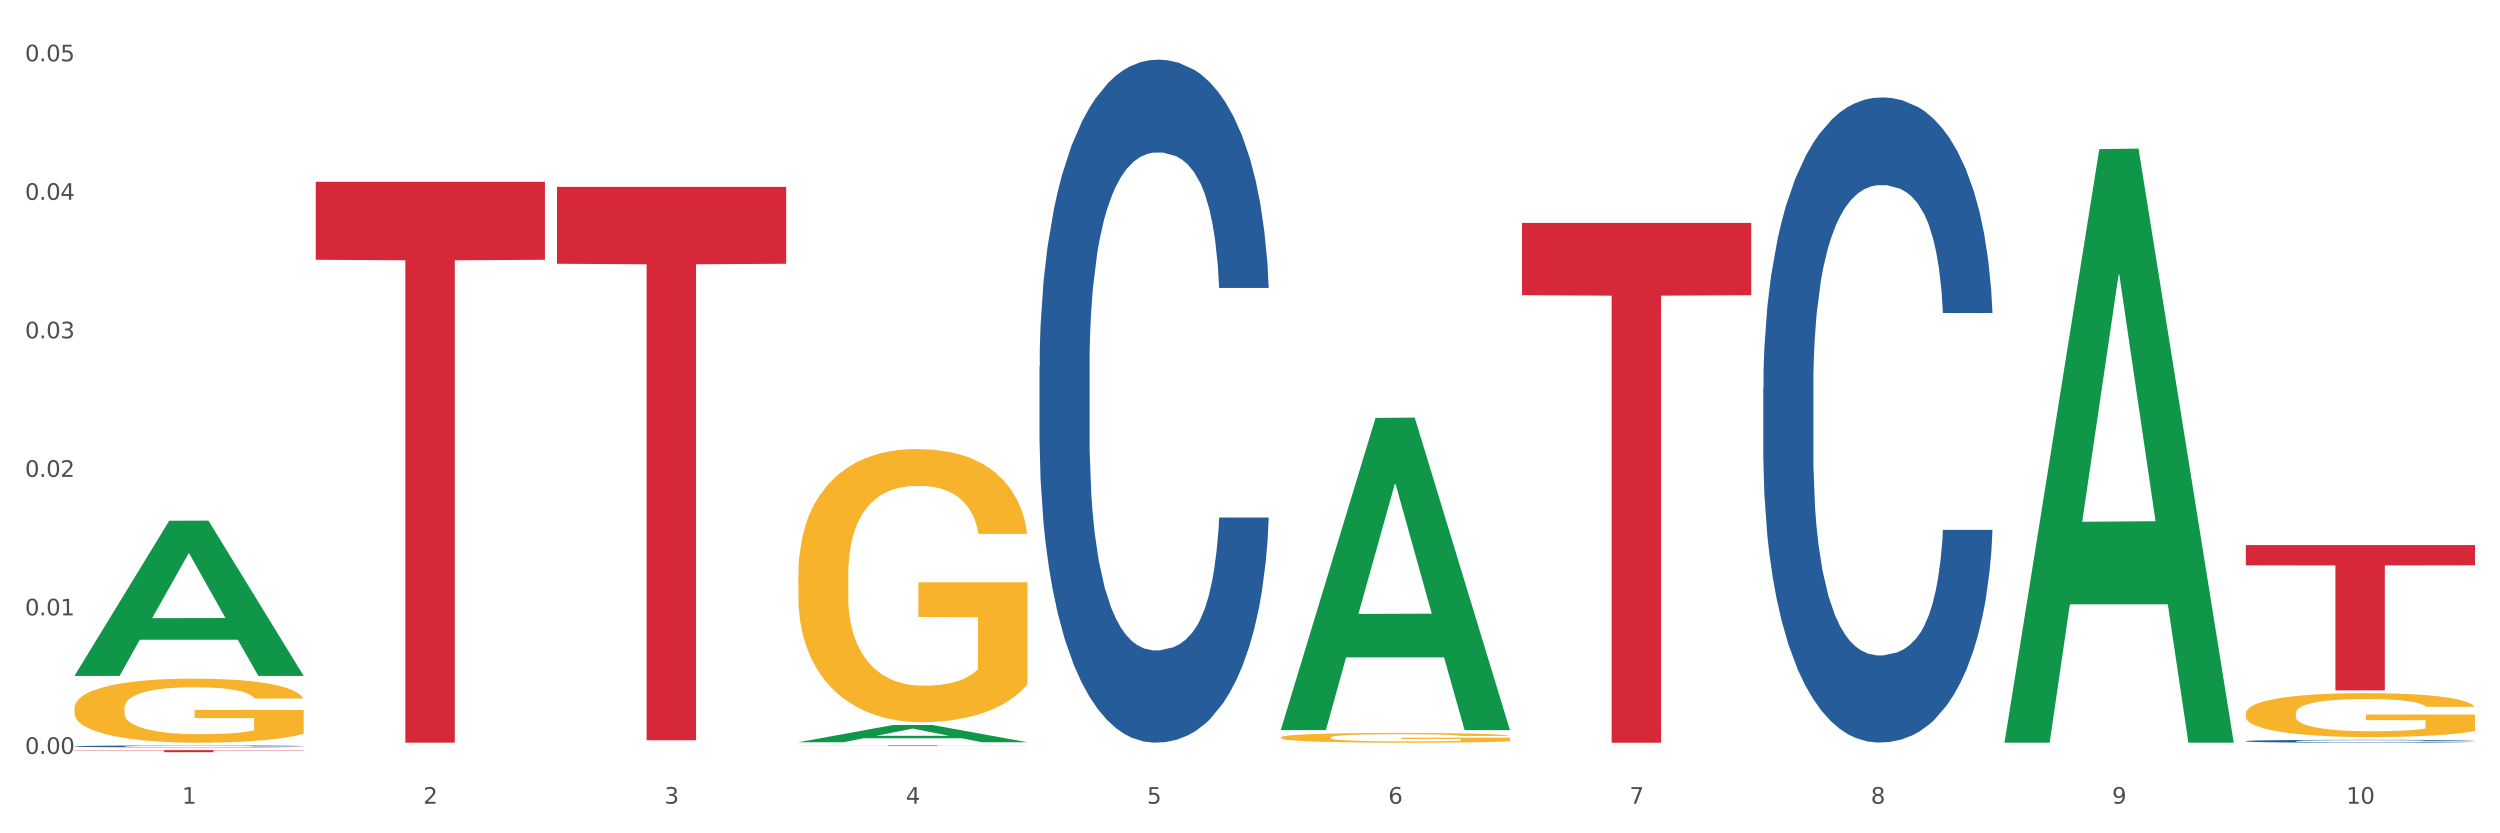
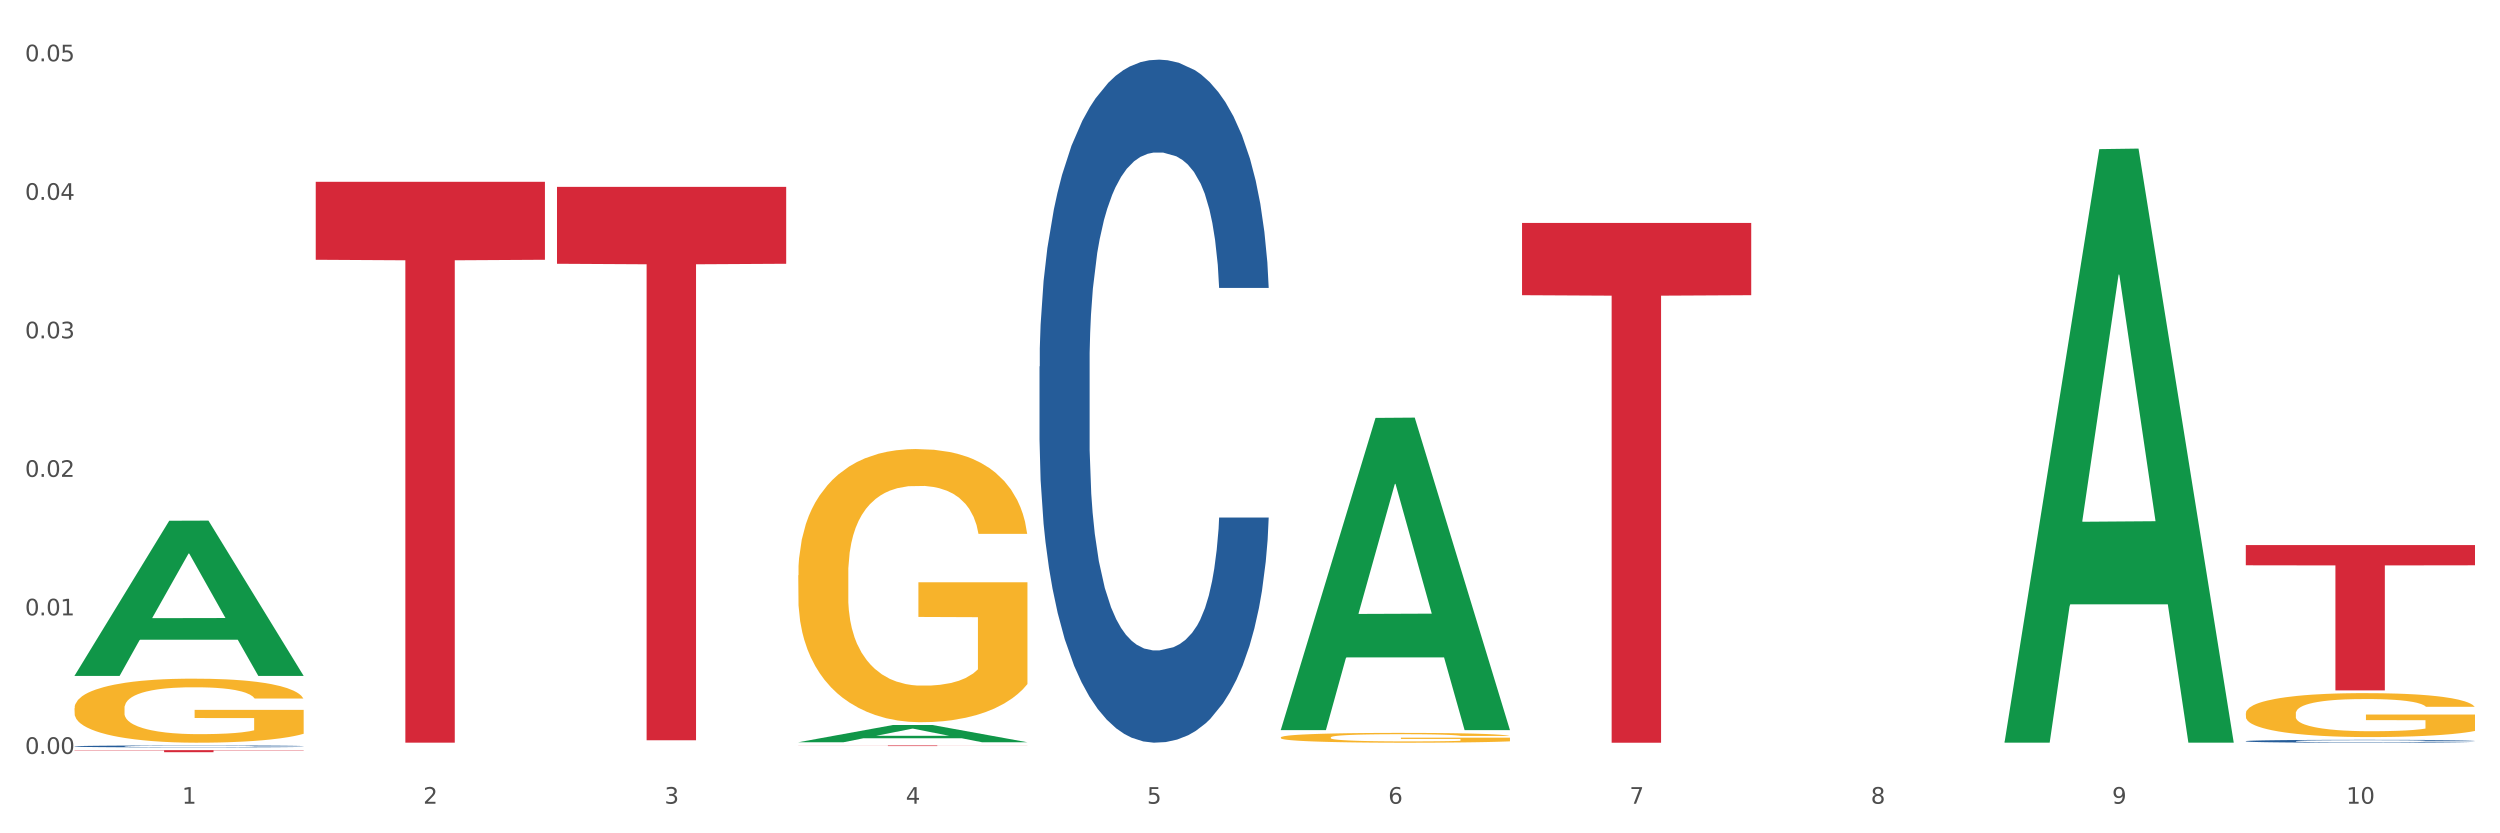
<svg xmlns="http://www.w3.org/2000/svg" xmlns:xlink="http://www.w3.org/1999/xlink" width="1080pt" height="360pt" viewBox="0 0 1080 360" version="1.1">
  <rect x="0" y="0" width="1080" height="360" fill="#333333" stroke="none" />
  <defs>
    <style type="text/css">*{stroke-linejoin: round; stroke-linecap: butt}</style>
  </defs>
  <g id="figure_1">
    <g id="patch_1">
      <path d="M 0 360  L 1080 360  L 1080 0  L 0 0  z " style="fill: #ffffff; stroke: #ffffff; stroke-linejoin: miter" />
    </g>
    <g id="axes_1">
      <g id="matplotlib.axis_1">
        <g id="xtick_1">
          <g id="text_1">
            <g style="fill: #4d4d4d" transform="translate(78.627 347.204) scale(0.096 -0.096)">
              <defs>
                <path id="DejaVuSans-31" d="M 794 531  L 1825 531  L 1825 4091  L 703 3866  L 703 4441  L 1819 4666  L 2450 4666  L 2450 531  L 3481 531  L 3481 0  L 794 0  L 794 531  z " transform="scale(0.016)" />
              </defs>
              <use xlink:href="#DejaVuSans-31" />
            </g>
          </g>
        </g>
        <g id="xtick_2">
          <g id="text_2">
            <g style="fill: #4d4d4d" transform="translate(182.851 347.204) scale(0.096 -0.096)">
              <defs>
                <path id="DejaVuSans-32" d="M 1228 531  L 3431 531  L 3431 0  L 469 0  L 469 531  Q 828 903 1448 1529  Q 2069 2156 2228 2338  Q 2531 2678 2651 2914  Q 2772 3150 2772 3378  Q 2772 3750 2511 3984  Q 2250 4219 1831 4219  Q 1534 4219 1204 4116  Q 875 4013 500 3803  L 500 4441  Q 881 4594 1212 4672  Q 1544 4750 1819 4750  Q 2544 4750 2975 4387  Q 3406 4025 3406 3419  Q 3406 3131 3298 2873  Q 3191 2616 2906 2266  Q 2828 2175 2409 1742  Q 1991 1309 1228 531  z " transform="scale(0.016)" />
              </defs>
              <use xlink:href="#DejaVuSans-32" />
            </g>
          </g>
        </g>
        <g id="xtick_3">
          <g id="text_3">
            <g style="fill: #4d4d4d" transform="translate(287.074 347.204) scale(0.096 -0.096)">
              <defs>
                <path id="DejaVuSans-33" d="M 2597 2516  Q 3050 2419 3304 2112  Q 3559 1806 3559 1356  Q 3559 666 3084 287  Q 2609 -91 1734 -91  Q 1441 -91 1130 -33  Q 819 25 488 141  L 488 750  Q 750 597 1062 519  Q 1375 441 1716 441  Q 2309 441 2620 675  Q 2931 909 2931 1356  Q 2931 1769 2642 2001  Q 2353 2234 1838 2234  L 1294 2234  L 1294 2753  L 1863 2753  Q 2328 2753 2575 2939  Q 2822 3125 2822 3475  Q 2822 3834 2567 4026  Q 2313 4219 1838 4219  Q 1578 4219 1281 4162  Q 984 4106 628 3988  L 628 4550  Q 988 4650 1302 4700  Q 1616 4750 1894 4750  Q 2613 4750 3031 4423  Q 3450 4097 3450 3541  Q 3450 3153 3228 2886  Q 3006 2619 2597 2516  z " transform="scale(0.016)" />
              </defs>
              <use xlink:href="#DejaVuSans-33" />
            </g>
          </g>
        </g>
        <g id="xtick_4">
          <g id="text_4">
            <g style="fill: #4d4d4d" transform="translate(391.298 347.204) scale(0.096 -0.096)">
              <defs>
                <path id="DejaVuSans-34" d="M 2419 4116  L 825 1625  L 2419 1625  L 2419 4116  z M 2253 4666  L 3047 4666  L 3047 1625  L 3713 1625  L 3713 1100  L 3047 1100  L 3047 0  L 2419 0  L 2419 1100  L 313 1100  L 313 1709  L 2253 4666  z " transform="scale(0.016)" />
              </defs>
              <use xlink:href="#DejaVuSans-34" />
            </g>
          </g>
        </g>
        <g id="xtick_5">
          <g id="text_5">
            <g style="fill: #4d4d4d" transform="translate(495.522 347.204) scale(0.096 -0.096)">
              <defs>
                <path id="DejaVuSans-35" d="M 691 4666  L 3169 4666  L 3169 4134  L 1269 4134  L 1269 2991  Q 1406 3038 1543 3061  Q 1681 3084 1819 3084  Q 2600 3084 3056 2656  Q 3513 2228 3513 1497  Q 3513 744 3044 326  Q 2575 -91 1722 -91  Q 1428 -91 1123 -41  Q 819 9 494 109  L 494 744  Q 775 591 1075 516  Q 1375 441 1709 441  Q 2250 441 2565 725  Q 2881 1009 2881 1497  Q 2881 1984 2565 2268  Q 2250 2553 1709 2553  Q 1456 2553 1204 2497  Q 953 2441 691 2322  L 691 4666  z " transform="scale(0.016)" />
              </defs>
              <use xlink:href="#DejaVuSans-35" />
            </g>
          </g>
        </g>
        <g id="xtick_6">
          <g id="text_6">
            <g style="fill: #4d4d4d" transform="translate(599.745 347.204) scale(0.096 -0.096)">
              <defs>
                <path id="DejaVuSans-36" d="M 2113 2584  Q 1688 2584 1439 2293  Q 1191 2003 1191 1497  Q 1191 994 1439 701  Q 1688 409 2113 409  Q 2538 409 2786 701  Q 3034 994 3034 1497  Q 3034 2003 2786 2293  Q 2538 2584 2113 2584  z M 3366 4563  L 3366 3988  Q 3128 4100 2886 4159  Q 2644 4219 2406 4219  Q 1781 4219 1451 3797  Q 1122 3375 1075 2522  Q 1259 2794 1537 2939  Q 1816 3084 2150 3084  Q 2853 3084 3261 2657  Q 3669 2231 3669 1497  Q 3669 778 3244 343  Q 2819 -91 2113 -91  Q 1303 -91 875 529  Q 447 1150 447 2328  Q 447 3434 972 4092  Q 1497 4750 2381 4750  Q 2619 4750 2861 4703  Q 3103 4656 3366 4563  z " transform="scale(0.016)" />
              </defs>
              <use xlink:href="#DejaVuSans-36" />
            </g>
          </g>
        </g>
        <g id="xtick_7">
          <g id="text_7">
            <g style="fill: #4d4d4d" transform="translate(703.969 347.204) scale(0.096 -0.096)">
              <defs>
                <path id="DejaVuSans-37" d="M 525 4666  L 3525 4666  L 3525 4397  L 1831 0  L 1172 0  L 2766 4134  L 525 4134  L 525 4666  z " transform="scale(0.016)" />
              </defs>
              <use xlink:href="#DejaVuSans-37" />
            </g>
          </g>
        </g>
        <g id="xtick_8">
          <g id="text_8">
            <g style="fill: #4d4d4d" transform="translate(808.193 347.204) scale(0.096 -0.096)">
              <defs>
                <path id="DejaVuSans-38" d="M 2034 2216  Q 1584 2216 1326 1975  Q 1069 1734 1069 1313  Q 1069 891 1326 650  Q 1584 409 2034 409  Q 2484 409 2743 651  Q 3003 894 3003 1313  Q 3003 1734 2745 1975  Q 2488 2216 2034 2216  z M 1403 2484  Q 997 2584 770 2862  Q 544 3141 544 3541  Q 544 4100 942 4425  Q 1341 4750 2034 4750  Q 2731 4750 3128 4425  Q 3525 4100 3525 3541  Q 3525 3141 3298 2862  Q 3072 2584 2669 2484  Q 3125 2378 3379 2068  Q 3634 1759 3634 1313  Q 3634 634 3220 271  Q 2806 -91 2034 -91  Q 1263 -91 848 271  Q 434 634 434 1313  Q 434 1759 690 2068  Q 947 2378 1403 2484  z M 1172 3481  Q 1172 3119 1398 2916  Q 1625 2713 2034 2713  Q 2441 2713 2670 2916  Q 2900 3119 2900 3481  Q 2900 3844 2670 4047  Q 2441 4250 2034 4250  Q 1625 4250 1398 4047  Q 1172 3844 1172 3481  z " transform="scale(0.016)" />
              </defs>
              <use xlink:href="#DejaVuSans-38" />
            </g>
          </g>
        </g>
        <g id="xtick_9">
          <g id="text_9">
            <g style="fill: #4d4d4d" transform="translate(912.416 347.204) scale(0.096 -0.096)">
              <defs>
                <path id="DejaVuSans-39" d="M 703 97  L 703 672  Q 941 559 1184 500  Q 1428 441 1663 441  Q 2288 441 2617 861  Q 2947 1281 2994 2138  Q 2813 1869 2534 1725  Q 2256 1581 1919 1581  Q 1219 1581 811 2004  Q 403 2428 403 3163  Q 403 3881 828 4315  Q 1253 4750 1959 4750  Q 2769 4750 3195 4129  Q 3622 3509 3622 2328  Q 3622 1225 3098 567  Q 2575 -91 1691 -91  Q 1453 -91 1209 -44  Q 966 3 703 97  z M 1959 2075  Q 2384 2075 2632 2365  Q 2881 2656 2881 3163  Q 2881 3666 2632 3958  Q 2384 4250 1959 4250  Q 1534 4250 1286 3958  Q 1038 3666 1038 3163  Q 1038 2656 1286 2365  Q 1534 2075 1959 2075  z " transform="scale(0.016)" />
              </defs>
              <use xlink:href="#DejaVuSans-39" />
            </g>
          </g>
        </g>
        <g id="xtick_10">
          <g id="text_10">
            <g style="fill: #4d4d4d" transform="translate(1013.586 347.204) scale(0.096 -0.096)">
              <defs>
                <path id="DejaVuSans-30" d="M 2034 4250  Q 1547 4250 1301 3770  Q 1056 3291 1056 2328  Q 1056 1369 1301 889  Q 1547 409 2034 409  Q 2525 409 2770 889  Q 3016 1369 3016 2328  Q 3016 3291 2770 3770  Q 2525 4250 2034 4250  z M 2034 4750  Q 2819 4750 3233 4129  Q 3647 3509 3647 2328  Q 3647 1150 3233 529  Q 2819 -91 2034 -91  Q 1250 -91 836 529  Q 422 1150 422 2328  Q 422 3509 836 4129  Q 1250 4750 2034 4750  z " transform="scale(0.016)" />
              </defs>
              <use xlink:href="#DejaVuSans-31" />
              <use xlink:href="#DejaVuSans-30" transform="translate(63.623 0)" />
            </g>
          </g>
        </g>
        <g id="xtick_11" />
        <g id="xtick_12" />
        <g id="xtick_13" />
        <g id="xtick_14" />
        <g id="xtick_15" />
        <g id="xtick_16" />
        <g id="xtick_17" />
        <g id="xtick_18" />
        <g id="xtick_19" />
      </g>
      <g id="matplotlib.axis_2">
        <g id="ytick_1">
          <g id="text_11">
            <g style="fill: #4d4d4d" transform="translate(10.8 325.684) scale(0.096 -0.096)">
              <defs>
                <path id="DejaVuSans-2e" d="M 684 794  L 1344 794  L 1344 0  L 684 0  L 684 794  z " transform="scale(0.016)" />
              </defs>
              <use xlink:href="#DejaVuSans-30" />
              <use xlink:href="#DejaVuSans-2e" transform="translate(63.623 0)" />
              <use xlink:href="#DejaVuSans-30" transform="translate(95.41 0)" />
              <use xlink:href="#DejaVuSans-30" transform="translate(159.033 0)" />
            </g>
          </g>
        </g>
        <g id="ytick_2">
          <g id="text_12">
            <g style="fill: #4d4d4d" transform="translate(10.8 265.844) scale(0.096 -0.096)">
              <use xlink:href="#DejaVuSans-30" />
              <use xlink:href="#DejaVuSans-2e" transform="translate(63.623 0)" />
              <use xlink:href="#DejaVuSans-30" transform="translate(95.41 0)" />
              <use xlink:href="#DejaVuSans-31" transform="translate(159.033 0)" />
            </g>
          </g>
        </g>
        <g id="ytick_3">
          <g id="text_13">
            <g style="fill: #4d4d4d" transform="translate(10.8 206.003) scale(0.096 -0.096)">
              <use xlink:href="#DejaVuSans-30" />
              <use xlink:href="#DejaVuSans-2e" transform="translate(63.623 0)" />
              <use xlink:href="#DejaVuSans-30" transform="translate(95.41 0)" />
              <use xlink:href="#DejaVuSans-32" transform="translate(159.033 0)" />
            </g>
          </g>
        </g>
        <g id="ytick_4">
          <g id="text_14">
            <g style="fill: #4d4d4d" transform="translate(10.8 146.163) scale(0.096 -0.096)">
              <use xlink:href="#DejaVuSans-30" />
              <use xlink:href="#DejaVuSans-2e" transform="translate(63.623 0)" />
              <use xlink:href="#DejaVuSans-30" transform="translate(95.41 0)" />
              <use xlink:href="#DejaVuSans-33" transform="translate(159.033 0)" />
            </g>
          </g>
        </g>
        <g id="ytick_5">
          <g id="text_15">
            <g style="fill: #4d4d4d" transform="translate(10.8 86.323) scale(0.096 -0.096)">
              <use xlink:href="#DejaVuSans-30" />
              <use xlink:href="#DejaVuSans-2e" transform="translate(63.623 0)" />
              <use xlink:href="#DejaVuSans-30" transform="translate(95.41 0)" />
              <use xlink:href="#DejaVuSans-34" transform="translate(159.033 0)" />
            </g>
          </g>
        </g>
        <g id="ytick_6">
          <g id="text_16">
            <g style="fill: #4d4d4d" transform="translate(10.8 26.483) scale(0.096 -0.096)">
              <use xlink:href="#DejaVuSans-30" />
              <use xlink:href="#DejaVuSans-2e" transform="translate(63.623 0)" />
              <use xlink:href="#DejaVuSans-30" transform="translate(95.41 0)" />
              <use xlink:href="#DejaVuSans-35" transform="translate(159.033 0)" />
            </g>
          </g>
        </g>
        <g id="ytick_7" />
        <g id="ytick_8" />
        <g id="ytick_9" />
        <g id="ytick_10" />
        <g id="ytick_11" />
      </g>
      <g id="PolyCollection_1">
        <path d="M 32.175 291.867  L 32.277 291.804  L 73.107 224.963  L 90.051 224.9  L 131.187 291.993  L 111.589 291.993  L 102.709 276.369  L 60.552 276.369  L 60.246 276.621  L 51.671 291.993  L 32.175 291.993  L 32.175 291.867  L 65.86 267.045  L 97.401 266.982  L 81.783 239.2  L 81.579 239.074  L 81.375 239.263  L 65.758 266.982  L 65.86 267.045  L 32.175 291.867  z " clip-path="url(#pcb84effd1f)" style="fill: #109648" />
-         <path d="M 761.74 167.306  L 761.857 167.052  L 761.857 159.924  L 762.208 150.252  L 763.496 132.434  L 765.134 118.943  L 767.943 103.161  L 769.465 96.543  L 771.454 89.161  L 775.551 77.198  L 780.232 67.016  L 783.509 61.416  L 785.967 57.853  L 791.467 51.489  L 794.627 48.689  L 797.904 46.398  L 800.713 44.871  L 805.395 43.089  L 809.14 42.325  L 813.47 42.071  L 817.098 42.325  L 821.897 43.344  L 828.919 46.398  L 831.611 48.18  L 835.239 51.235  L 838.984 55.307  L 842.027 59.38  L 845.538 65.234  L 849.166 72.871  L 852.677 82.543  L 855.135 91.452  L 857.125 100.87  L 858.88 112.325  L 860.168 124.798  L 860.753 135.234  L 839.335 135.234  L 838.75 125.816  L 837.58 115.634  L 836.409 108.761  L 835.122 103.161  L 833.132 96.798  L 831.377 92.725  L 828.451 87.889  L 825.759 84.834  L 823.535 83.052  L 820.843 81.525  L 815.109 79.998  L 811.012 79.998  L 808.438 80.507  L 805.278 81.78  L 802.586 83.562  L 799.426 86.616  L 796.968 89.925  L 794.51 94.252  L 793.106 97.307  L 790.999 102.907  L 789.595 107.489  L 787.722 115.379  L 786.669 120.979  L 784.796 135.488  L 783.977 146.179  L 783.626 153.561  L 783.392 161.706  L 783.392 201.415  L 784.094 219.233  L 784.679 226.869  L 785.616 235.524  L 787.371 246.724  L 789.946 257.669  L 792.638 265.56  L 794.862 270.396  L 796.968 273.96  L 799.075 276.76  L 801.65 279.305  L 803.756 280.833  L 806.916 282.36  L 810.661 283.123  L 813.587 283.123  L 819.556 281.851  L 822.248 280.578  L 824.823 278.796  L 827.632 275.996  L 829.855 272.942  L 831.143 270.651  L 833.249 265.814  L 834.888 260.724  L 836.292 254.869  L 837.229 249.778  L 838.282 242.142  L 839.101 233.487  L 839.335 228.906  L 860.753 228.906  L 860.285 238.069  L 859.465 246.978  L 857.827 258.942  L 856.539 265.814  L 854.55 274.214  L 852.443 281.342  L 849.517 289.232  L 846.825 295.087  L 844.017 300.178  L 840.974 304.76  L 835.473 311.123  L 833.483 312.905  L 829.27 315.959  L 825.993 317.741  L 821.195 319.523  L 816.279 320.541  L 811.13 320.796  L 806.565 320.287  L 801.533 318.759  L 798.373 317.232  L 794.862 314.941  L 790.765 311.378  L 786.903 307.05  L 783.275 301.96  L 779.881 296.105  L 776.721 289.487  L 772.625 278.542  L 769.582 267.851  L 767.358 257.924  L 765.837 249.524  L 764.315 238.833  L 763.496 231.451  L 762.208 213.633  L 761.74 197.088  L 761.74 167.306  z " clip-path="url(#pcb84effd1f)" style="fill: #255c99" />
        <path d="M 970.188 320.166  L 970.305 320.164  L 970.305 320.133  L 970.656 320.089  L 971.943 320.01  L 973.582 319.949  L 976.39 319.879  L 977.912 319.849  L 979.902 319.816  L 983.998 319.763  L 988.679 319.717  L 991.956 319.692  L 994.414 319.676  L 999.915 319.648  L 1003.075 319.636  L 1006.352 319.625  L 1009.161 319.618  L 1013.842 319.61  L 1017.587 319.607  L 1021.917 319.606  L 1025.546 319.607  L 1030.344 319.612  L 1037.366 319.625  L 1040.058 319.633  L 1043.686 319.647  L 1047.431 319.665  L 1050.474 319.683  L 1053.985 319.709  L 1057.613 319.744  L 1061.125 319.787  L 1063.582 319.827  L 1065.572 319.869  L 1067.327 319.92  L 1068.615 319.976  L 1069.2 320.022  L 1047.782 320.022  L 1047.197 319.98  L 1046.027 319.935  L 1044.857 319.904  L 1043.569 319.879  L 1041.58 319.85  L 1039.824 319.832  L 1036.898 319.811  L 1034.206 319.797  L 1031.983 319.789  L 1029.291 319.782  L 1023.556 319.775  L 1019.46 319.775  L 1016.885 319.778  L 1013.725 319.783  L 1011.033 319.791  L 1007.873 319.805  L 1005.415 319.82  L 1002.958 319.839  L 1001.553 319.853  L 999.447 319.878  L 998.042 319.898  L 996.17 319.934  L 995.116 319.959  L 993.244 320.023  L 992.424 320.071  L 992.073 320.104  L 991.839 320.141  L 991.839 320.318  L 992.541 320.398  L 993.127 320.432  L 994.063 320.47  L 995.818 320.52  L 998.393 320.569  L 1001.085 320.605  L 1003.309 320.626  L 1005.415 320.642  L 1007.522 320.655  L 1010.097 320.666  L 1012.203 320.673  L 1015.363 320.68  L 1019.109 320.683  L 1022.035 320.683  L 1028.003 320.677  L 1030.695 320.672  L 1033.27 320.664  L 1036.079 320.651  L 1038.303 320.638  L 1039.59 320.627  L 1041.697 320.606  L 1043.335 320.583  L 1044.739 320.557  L 1045.676 320.534  L 1046.729 320.5  L 1047.548 320.461  L 1047.782 320.441  L 1069.2 320.441  L 1068.732 320.482  L 1067.913 320.522  L 1066.274 320.575  L 1064.987 320.606  L 1062.997 320.643  L 1060.89 320.675  L 1057.965 320.71  L 1055.273 320.736  L 1052.464 320.759  L 1049.421 320.78  L 1043.92 320.808  L 1041.931 320.816  L 1037.717 320.83  L 1034.44 320.838  L 1029.642 320.846  L 1024.726 320.85  L 1019.577 320.851  L 1015.012 320.849  L 1009.98 320.842  L 1006.82 320.835  L 1003.309 320.825  L 999.212 320.809  L 995.35 320.79  L 991.722 320.767  L 988.328 320.741  L 985.168 320.711  L 981.072 320.663  L 978.029 320.615  L 975.805 320.57  L 974.284 320.533  L 972.762 320.485  L 971.943 320.452  L 970.656 320.373  L 970.188 320.299  L 970.188 320.166  z " clip-path="url(#pcb84effd1f)" style="fill: #255c99" />
        <path d="M 32.175 305.966  L 32.292 305.94  L 32.292 305.031  L 32.526 304.247  L 33.695 302.352  L 35.448 300.785  L 36.734 299.951  L 38.02 299.268  L 39.54 298.586  L 41.41 297.878  L 44.8 296.842  L 46.904 296.311  L 49.476 295.755  L 54.152 294.947  L 57.542 294.492  L 61.049 294.113  L 66.777 293.658  L 70.517 293.456  L 74.492 293.304  L 79.285 293.203  L 82.909 293.178  L 90.858 293.253  L 97.638 293.481  L 100.911 293.658  L 105.119 293.961  L 107.34 294.163  L 110.964 294.568  L 114.705 295.098  L 117.277 295.553  L 121.134 296.413  L 124.057 297.272  L 126.745 298.333  L 128.148 299.066  L 129.2 299.749  L 130.135 300.532  L 131.071 301.77  L 110.029 301.77  L 109.211 300.886  L 107.925 300.052  L 106.054 299.243  L 104.418 298.738  L 101.612 298.106  L 99.041 297.701  L 96.352 297.398  L 93.079 297.145  L 90.507 297.019  L 86.883 296.918  L 79.752 296.943  L 74.96 297.145  L 71.686 297.398  L 69.582 297.626  L 67.712 297.878  L 65.608 298.232  L 63.153 298.763  L 61.399 299.243  L 59.646 299.85  L 58.243 300.456  L 56.957 301.164  L 55.905 301.922  L 55.087 302.705  L 54.386 303.666  L 53.801 305.258  L 53.801 308.72  L 54.035 309.504  L 54.619 310.54  L 55.321 311.324  L 56.49 312.259  L 57.542 312.89  L 59.529 313.8  L 61.75 314.558  L 63.504 315.039  L 65.257 315.443  L 68.296 315.999  L 71.686 316.454  L 74.609 316.732  L 78.583 316.985  L 81.272 317.086  L 83.61 317.136  L 89.338 317.136  L 93.429 317.06  L 97.988 316.884  L 101.495 316.656  L 104.418 316.378  L 107.691 315.923  L 109.795 315.494  L 109.795 310.211  L 84.078 310.186  L 84.078 306.673  L 131.187 306.673  L 131.187 316.985  L 129.2 317.515  L 126.979 317.996  L 124.641 318.425  L 121.134 318.956  L 116.926 319.461  L 113.185 319.815  L 109.211 320.118  L 104.535 320.396  L 98.456 320.649  L 94.715 320.75  L 90.039 320.826  L 84.545 320.851  L 79.752 320.801  L 75.076 320.674  L 70.167 320.447  L 65.374 320.118  L 61.75 319.79  L 58.126 319.386  L 54.269 318.855  L 51.229 318.349  L 48.891 317.894  L 46.32 317.313  L 43.514 316.555  L 41.41 315.873  L 39.54 315.165  L 37.552 314.255  L 36.15 313.472  L 34.747 312.486  L 33.928 311.753  L 32.993 310.616  L 32.292 309.024  L 32.175 305.966  z " clip-path="url(#pcb84effd1f)" style="fill: #f7b32b" />
        <path d="M 970.188 235.483  L 1069.2 235.483  L 1069.2 244.205  L 1030.252 244.264  L 1030.252 298.249  L 1008.901 298.249  L 1008.901 244.264  L 970.188 244.205  L 970.188 235.542  L 970.188 235.483  z " clip-path="url(#pcb84effd1f)" style="fill: #d62839" />
        <path d="M 449.069 158.345  L 449.187 158.076  L 449.187 150.53  L 449.538 140.29  L 450.825 121.426  L 452.464 107.143  L 455.272 90.435  L 456.794 83.429  L 458.783 75.614  L 462.88 62.948  L 467.561 52.169  L 470.838 46.24  L 473.296 42.467  L 478.797 35.73  L 481.957 32.766  L 485.234 30.341  L 488.042 28.724  L 492.724 26.837  L 496.469 26.029  L 500.799 25.759  L 504.427 26.029  L 509.226 27.107  L 516.248 30.341  L 518.94 32.227  L 522.568 35.461  L 526.313 39.773  L 529.356 44.084  L 532.867 50.282  L 536.495 58.367  L 540.006 68.607  L 542.464 78.039  L 544.454 88.01  L 546.209 100.137  L 547.497 113.342  L 548.082 124.39  L 526.664 124.39  L 526.079 114.419  L 524.909 103.64  L 523.738 96.364  L 522.451 90.435  L 520.461 83.698  L 518.706 79.387  L 515.78 74.266  L 513.088 71.033  L 510.864 69.146  L 508.173 67.529  L 502.438 65.912  L 498.342 65.912  L 495.767 66.451  L 492.607 67.799  L 489.915 69.685  L 486.755 72.919  L 484.297 76.422  L 481.84 81.004  L 480.435 84.237  L 478.328 90.166  L 476.924 95.017  L 475.051 103.371  L 473.998 109.299  L 472.126 124.66  L 471.306 135.978  L 470.955 143.793  L 470.721 152.417  L 470.721 194.456  L 471.423 213.32  L 472.009 221.404  L 472.945 230.567  L 474.7 242.424  L 477.275 254.012  L 479.967 262.366  L 482.191 267.486  L 484.297 271.259  L 486.404 274.223  L 488.979 276.918  L 491.085 278.535  L 494.245 280.152  L 497.991 280.96  L 500.916 280.96  L 506.885 279.613  L 509.577 278.265  L 512.152 276.379  L 514.961 273.414  L 517.184 270.181  L 518.472 267.755  L 520.578 262.635  L 522.217 257.245  L 523.621 251.047  L 524.558 245.658  L 525.611 237.573  L 526.43 228.411  L 526.664 223.56  L 548.082 223.56  L 547.614 233.261  L 546.795 242.693  L 545.156 255.359  L 543.869 262.635  L 541.879 271.528  L 539.772 279.074  L 536.846 287.428  L 534.155 293.626  L 531.346 299.015  L 528.303 303.866  L 522.802 310.603  L 520.813 312.49  L 516.599 315.723  L 513.322 317.61  L 508.524 319.496  L 503.608 320.574  L 498.459 320.844  L 493.894 320.305  L 488.862 318.688  L 485.702 317.071  L 482.191 314.645  L 478.094 310.873  L 474.232 306.291  L 470.604 300.902  L 467.21 294.704  L 464.05 287.697  L 459.954 276.109  L 456.911 264.791  L 454.687 254.281  L 453.166 245.388  L 451.644 234.07  L 450.825 226.255  L 449.538 207.391  L 449.069 189.875  L 449.069 158.345  z " clip-path="url(#pcb84effd1f)" style="fill: #255c99" />
        <path d="M 344.846 322.036  L 443.858 322.036  L 443.858 322.074  L 404.91 322.074  L 404.91 322.304  L 383.559 322.304  L 383.559 322.074  L 344.846 322.074  L 344.846 322.037  L 344.846 322.036  z " clip-path="url(#pcb84effd1f)" style="fill: #d62839" />
        <path d="M 240.622 80.724  L 339.635 80.724  L 339.635 113.947  L 300.687 114.171  L 300.687 319.79  L 279.336 319.79  L 279.336 114.171  L 240.622 113.947  L 240.622 80.949  L 240.622 80.724  z " clip-path="url(#pcb84effd1f)" style="fill: #d62839" />
        <path d="M 136.399 78.548  L 235.411 78.548  L 235.411 112.219  L 196.463 112.447  L 196.463 320.844  L 175.112 320.844  L 175.112 112.447  L 136.399 112.219  L 136.399 78.775  L 136.399 78.548  z " clip-path="url(#pcb84effd1f)" style="fill: #d62839" />
        <path d="M 32.175 324.067  L 131.187 324.067  L 131.187 324.189  L 92.239 324.19  L 92.239 324.95  L 70.888 324.95  L 70.888 324.19  L 32.175 324.189  L 32.175 324.068  L 32.175 324.067  z " clip-path="url(#pcb84effd1f)" style="fill: #d62839" />
        <path d="M 657.517 96.318  L 756.529 96.318  L 756.529 127.521  L 717.581 127.732  L 717.581 320.851  L 696.23 320.851  L 696.23 127.732  L 657.517 127.521  L 657.517 96.529  L 657.517 96.318  z " clip-path="url(#pcb84effd1f)" style="fill: #d62839" />
        <path d="M 32.175 322.416  L 32.292 322.415  L 32.292 322.394  L 32.643 322.365  L 33.931 322.31  L 35.569 322.27  L 38.378 322.222  L 39.899 322.202  L 41.889 322.179  L 45.985 322.143  L 50.667 322.112  L 53.944 322.095  L 56.401 322.084  L 61.902 322.065  L 65.062 322.057  L 68.339 322.05  L 71.148 322.045  L 75.829 322.04  L 79.575 322.037  L 83.905 322.036  L 87.533 322.037  L 92.331 322.04  L 99.354 322.05  L 102.045 322.055  L 105.674 322.064  L 109.419 322.077  L 112.462 322.089  L 115.973 322.107  L 119.601 322.13  L 123.112 322.159  L 125.57 322.186  L 127.559 322.215  L 129.315 322.25  L 130.602 322.287  L 131.187 322.319  L 109.77 322.319  L 109.185 322.29  L 108.014 322.26  L 106.844 322.239  L 105.557 322.222  L 103.567 322.202  L 101.811 322.19  L 98.886 322.175  L 96.194 322.166  L 93.97 322.161  L 91.278 322.156  L 85.543 322.151  L 81.447 322.151  L 78.872 322.153  L 75.712 322.157  L 73.021 322.162  L 69.861 322.172  L 67.403 322.182  L 64.945 322.195  L 63.541 322.204  L 61.434 322.221  L 60.03 322.235  L 58.157 322.259  L 57.104 322.276  L 55.231 322.32  L 54.412 322.352  L 54.061 322.375  L 53.827 322.399  L 53.827 322.52  L 54.529 322.574  L 55.114 322.597  L 56.05 322.623  L 57.806 322.657  L 60.381 322.69  L 63.072 322.714  L 65.296 322.729  L 67.403 322.74  L 69.509 322.748  L 72.084 322.756  L 74.191 322.761  L 77.351 322.765  L 81.096 322.767  L 84.022 322.767  L 89.991 322.764  L 92.683 322.76  L 95.257 322.754  L 98.066 322.746  L 100.29 322.737  L 101.577 322.73  L 103.684 322.715  L 105.322 322.7  L 106.727 322.682  L 107.663 322.666  L 108.717 322.643  L 109.536 322.617  L 109.77 322.603  L 131.187 322.603  L 130.719 322.631  L 129.9 322.658  L 128.262 322.694  L 126.974 322.715  L 124.985 322.74  L 122.878 322.762  L 119.952 322.786  L 117.26 322.804  L 114.451 322.819  L 111.408 322.833  L 105.908 322.852  L 103.918 322.858  L 99.705 322.867  L 96.428 322.872  L 91.629 322.878  L 86.714 322.881  L 81.564 322.882  L 77 322.88  L 71.967 322.876  L 68.807 322.871  L 65.296 322.864  L 61.2 322.853  L 57.338 322.84  L 53.71 322.825  L 50.316 322.807  L 47.156 322.787  L 43.059 322.754  L 40.016 322.721  L 37.793 322.691  L 36.271 322.666  L 34.75 322.633  L 33.931 322.611  L 32.643 322.557  L 32.175 322.507  L 32.175 322.416  z " clip-path="url(#pcb84effd1f)" style="fill: #255c99" />
        <path d="M 344.846 320.644  L 344.948 320.637  L 385.778 313.196  L 402.722 313.189  L 443.858 320.658  L 424.26 320.658  L 415.379 318.918  L 373.223 318.918  L 372.916 318.946  L 364.342 320.658  L 344.846 320.658  L 344.846 320.644  L 378.53 317.88  L 410.072 317.873  L 394.454 314.781  L 394.25 314.766  L 394.046 314.788  L 378.428 317.873  L 378.53 317.88  L 344.846 320.644  z " clip-path="url(#pcb84effd1f)" style="fill: #109648" />
        <path d="M 553.293 315.17  L 553.395 315.043  L 594.225 180.534  L 611.169 180.407  L 652.306 315.424  L 632.707 315.424  L 623.827 283.983  L 581.67 283.983  L 581.364 284.49  L 572.789 315.424  L 553.293 315.424  L 553.293 315.17  L 586.978 265.22  L 618.519 265.094  L 602.901 209.185  L 602.697 208.932  L 602.493 209.312  L 586.876 265.094  L 586.978 265.22  L 553.293 315.17  z " clip-path="url(#pcb84effd1f)" style="fill: #109648" />
        <path d="M 970.188 308.208  L 970.304 308.19  L 970.304 307.566  L 970.538 307.029  L 971.707 305.728  L 973.461 304.653  L 974.747 304.081  L 976.032 303.613  L 977.552 303.144  L 979.422 302.659  L 982.813 301.948  L 984.917 301.584  L 987.488 301.202  L 992.164 300.648  L 995.554 300.335  L 999.061 300.075  L 1004.789 299.763  L 1008.53 299.624  L 1012.505 299.52  L 1017.297 299.451  L 1020.921 299.434  L 1028.87 299.486  L 1035.65 299.642  L 1038.923 299.763  L 1043.132 299.971  L 1045.353 300.11  L 1048.977 300.387  L 1052.717 300.752  L 1055.289 301.064  L 1059.147 301.653  L 1062.069 302.243  L 1064.758 302.971  L 1066.161 303.474  L 1067.213 303.942  L 1068.148 304.48  L 1069.083 305.329  L 1048.041 305.329  L 1047.223 304.722  L 1045.937 304.15  L 1044.067 303.595  L 1042.43 303.248  L 1039.625 302.815  L 1037.053 302.538  L 1034.364 302.329  L 1031.091 302.156  L 1028.52 302.069  L 1024.896 302  L 1017.765 302.017  L 1012.972 302.156  L 1009.699 302.329  L 1007.595 302.486  L 1005.724 302.659  L 1003.62 302.902  L 1001.165 303.266  L 999.412 303.595  L 997.659 304.011  L 996.256 304.428  L 994.97 304.913  L 993.918 305.433  L 993.1 305.971  L 992.398 306.63  L 991.814 307.722  L 991.814 310.098  L 992.047 310.635  L 992.632 311.346  L 993.333 311.884  L 994.502 312.525  L 995.554 312.959  L 997.542 313.583  L 999.763 314.103  L 1001.516 314.433  L 1003.27 314.71  L 1006.309 315.092  L 1009.699 315.404  L 1012.621 315.594  L 1016.596 315.768  L 1019.285 315.837  L 1021.623 315.872  L 1027.351 315.872  L 1031.442 315.82  L 1036.001 315.698  L 1039.508 315.542  L 1042.43 315.352  L 1045.704 315.04  L 1047.808 314.745  L 1047.808 311.121  L 1022.09 311.103  L 1022.09 308.693  L 1069.2 308.693  L 1069.2 315.768  L 1067.213 316.132  L 1064.992 316.461  L 1062.654 316.756  L 1059.147 317.12  L 1054.938 317.467  L 1051.198 317.71  L 1047.223 317.918  L 1042.547 318.109  L 1036.469 318.282  L 1032.728 318.351  L 1028.052 318.404  L 1022.558 318.421  L 1017.765 318.386  L 1013.089 318.299  L 1008.179 318.143  L 1003.387 317.918  L 999.763 317.693  L 996.139 317.415  L 992.281 317.051  L 989.242 316.704  L 986.904 316.392  L 984.332 315.993  L 981.527 315.473  L 979.422 315.005  L 977.552 314.519  L 975.565 313.895  L 974.162 313.358  L 972.759 312.681  L 971.941 312.178  L 971.006 311.398  L 970.304 310.306  L 970.188 308.208  z " clip-path="url(#pcb84effd1f)" style="fill: #f7b32b" />
        <path d="M 553.293 318.569  L 553.41 318.565  L 553.41 318.426  L 553.644 318.306  L 554.813 318.015  L 556.566 317.775  L 557.852 317.647  L 559.138 317.543  L 560.658 317.438  L 562.528 317.33  L 565.918 317.171  L 568.022 317.089  L 570.594 317.004  L 575.27 316.88  L 578.66 316.81  L 582.167 316.752  L 587.895 316.683  L 591.636 316.652  L 595.61 316.628  L 600.403 316.613  L 604.027 316.609  L 611.976 316.621  L 618.756 316.655  L 622.029 316.683  L 626.237 316.729  L 628.458 316.76  L 632.082 316.822  L 635.823 316.903  L 638.395 316.973  L 642.252 317.105  L 645.175 317.237  L 647.863 317.399  L 649.266 317.512  L 650.318 317.616  L 651.253 317.736  L 652.189 317.926  L 631.147 317.926  L 630.329 317.791  L 629.043 317.663  L 627.173 317.539  L 625.536 317.461  L 622.73 317.364  L 620.159 317.302  L 617.47 317.256  L 614.197 317.217  L 611.625 317.198  L 608.001 317.182  L 600.87 317.186  L 596.078 317.217  L 592.805 317.256  L 590.7 317.291  L 588.83 317.33  L 586.726 317.384  L 584.271 317.465  L 582.518 317.539  L 580.764 317.632  L 579.361 317.725  L 578.075 317.833  L 577.023 317.949  L 576.205 318.07  L 575.504 318.217  L 574.919 318.461  L 574.919 318.992  L 575.153 319.112  L 575.737 319.271  L 576.439 319.391  L 577.608 319.534  L 578.66 319.631  L 580.647 319.77  L 582.868 319.887  L 584.622 319.96  L 586.375 320.022  L 589.415 320.107  L 592.805 320.177  L 595.727 320.22  L 599.702 320.259  L 602.39 320.274  L 604.728 320.282  L 610.456 320.282  L 614.548 320.27  L 619.107 320.243  L 622.613 320.208  L 625.536 320.166  L 628.809 320.096  L 630.913 320.03  L 630.913 319.22  L 605.196 319.216  L 605.196 318.678  L 652.306 318.678  L 652.306 320.259  L 650.318 320.34  L 648.097 320.414  L 645.759 320.479  L 642.252 320.561  L 638.044 320.638  L 634.303 320.692  L 630.329 320.739  L 625.653 320.782  L 619.574 320.82  L 615.833 320.836  L 611.158 320.847  L 605.663 320.851  L 600.87 320.844  L 596.195 320.824  L 591.285 320.789  L 586.492 320.739  L 582.868 320.689  L 579.244 320.627  L 575.387 320.545  L 572.347 320.468  L 570.009 320.398  L 567.438 320.309  L 564.632 320.193  L 562.528 320.088  L 560.658 319.98  L 558.67 319.84  L 557.268 319.72  L 555.865 319.569  L 555.047 319.457  L 554.111 319.282  L 553.41 319.038  L 553.293 318.569  z " clip-path="url(#pcb84effd1f)" style="fill: #f7b32b" />
        <path d="M 344.846 248.518  L 344.963 248.41  L 344.963 244.53  L 345.197 241.188  L 346.366 233.104  L 348.119 226.422  L 349.405 222.865  L 350.691 219.955  L 352.21 217.044  L 354.081 214.026  L 357.471 209.607  L 359.575 207.344  L 362.147 204.972  L 366.823 201.523  L 370.213 199.583  L 373.72 197.966  L 379.448 196.026  L 383.188 195.164  L 387.163 194.517  L 391.956 194.086  L 395.579 193.978  L 403.529 194.302  L 410.309 195.272  L 413.582 196.026  L 417.79 197.32  L 420.011 198.182  L 423.635 199.907  L 427.376 202.17  L 429.947 204.11  L 433.805 207.775  L 436.728 211.44  L 439.416 215.967  L 440.819 219.092  L 441.871 222.003  L 442.806 225.344  L 443.741 230.625  L 422.7 230.625  L 421.882 226.853  L 420.596 223.296  L 418.725 219.847  L 417.089 217.691  L 414.283 214.996  L 411.711 213.272  L 409.023 211.978  L 405.75 210.901  L 403.178 210.362  L 399.554 209.931  L 392.423 210.038  L 387.63 210.901  L 384.357 211.978  L 382.253 212.949  L 380.383 214.026  L 378.279 215.535  L 375.824 217.799  L 374.07 219.847  L 372.317 222.434  L 370.914 225.021  L 369.628 228.039  L 368.576 231.272  L 367.758 234.613  L 367.056 238.709  L 366.472 245.5  L 366.472 260.266  L 366.706 263.608  L 367.29 268.027  L 367.992 271.368  L 369.161 275.356  L 370.213 278.051  L 372.2 281.931  L 374.421 285.165  L 376.174 287.213  L 377.928 288.937  L 380.967 291.309  L 384.357 293.249  L 387.28 294.434  L 391.254 295.512  L 393.943 295.943  L 396.281 296.159  L 402.009 296.159  L 406.1 295.836  L 410.659 295.081  L 414.166 294.111  L 417.089 292.925  L 420.362 290.985  L 422.466 289.153  L 422.466 266.626  L 396.748 266.518  L 396.748 251.536  L 443.858 251.536  L 443.858 295.512  L 441.871 297.776  L 439.65 299.824  L 437.312 301.656  L 433.805 303.92  L 429.597 306.075  L 425.856 307.584  L 421.882 308.878  L 417.206 310.063  L 411.127 311.141  L 407.386 311.572  L 402.71 311.896  L 397.216 312.003  L 392.423 311.788  L 387.747 311.249  L 382.838 310.279  L 378.045 308.878  L 374.421 307.476  L 370.797 305.752  L 366.94 303.488  L 363.9 301.333  L 361.562 299.393  L 358.99 296.913  L 356.185 293.68  L 354.081 290.77  L 352.21 287.752  L 350.223 283.871  L 348.82 280.53  L 347.418 276.326  L 346.599 273.201  L 345.664 268.35  L 344.963 261.56  L 344.846 248.518  z " clip-path="url(#pcb84effd1f)" style="fill: #f7b32b" />
        <path d="M 865.964 320.346  L 866.066 320.105  L 906.896 64.425  L 923.84 64.184  L 964.976 320.828  L 945.378 320.828  L 936.498 261.065  L 894.341 261.065  L 894.034 262.029  L 885.46 320.828  L 865.964 320.828  L 865.964 320.346  L 899.649 225.4  L 931.19 225.159  L 915.572 118.886  L 915.368 118.404  L 915.164 119.127  L 899.547 225.159  L 899.649 225.4  L 865.964 320.346  z " clip-path="url(#pcb84effd1f)" style="fill: #109648" />
      </g>
    </g>
  </g>
  <defs>
    <clipPath id="pcb84effd1f">
      <rect x="32.175" y="10.8" width="1037.025" height="329.109" />
    </clipPath>
  </defs>
</svg>